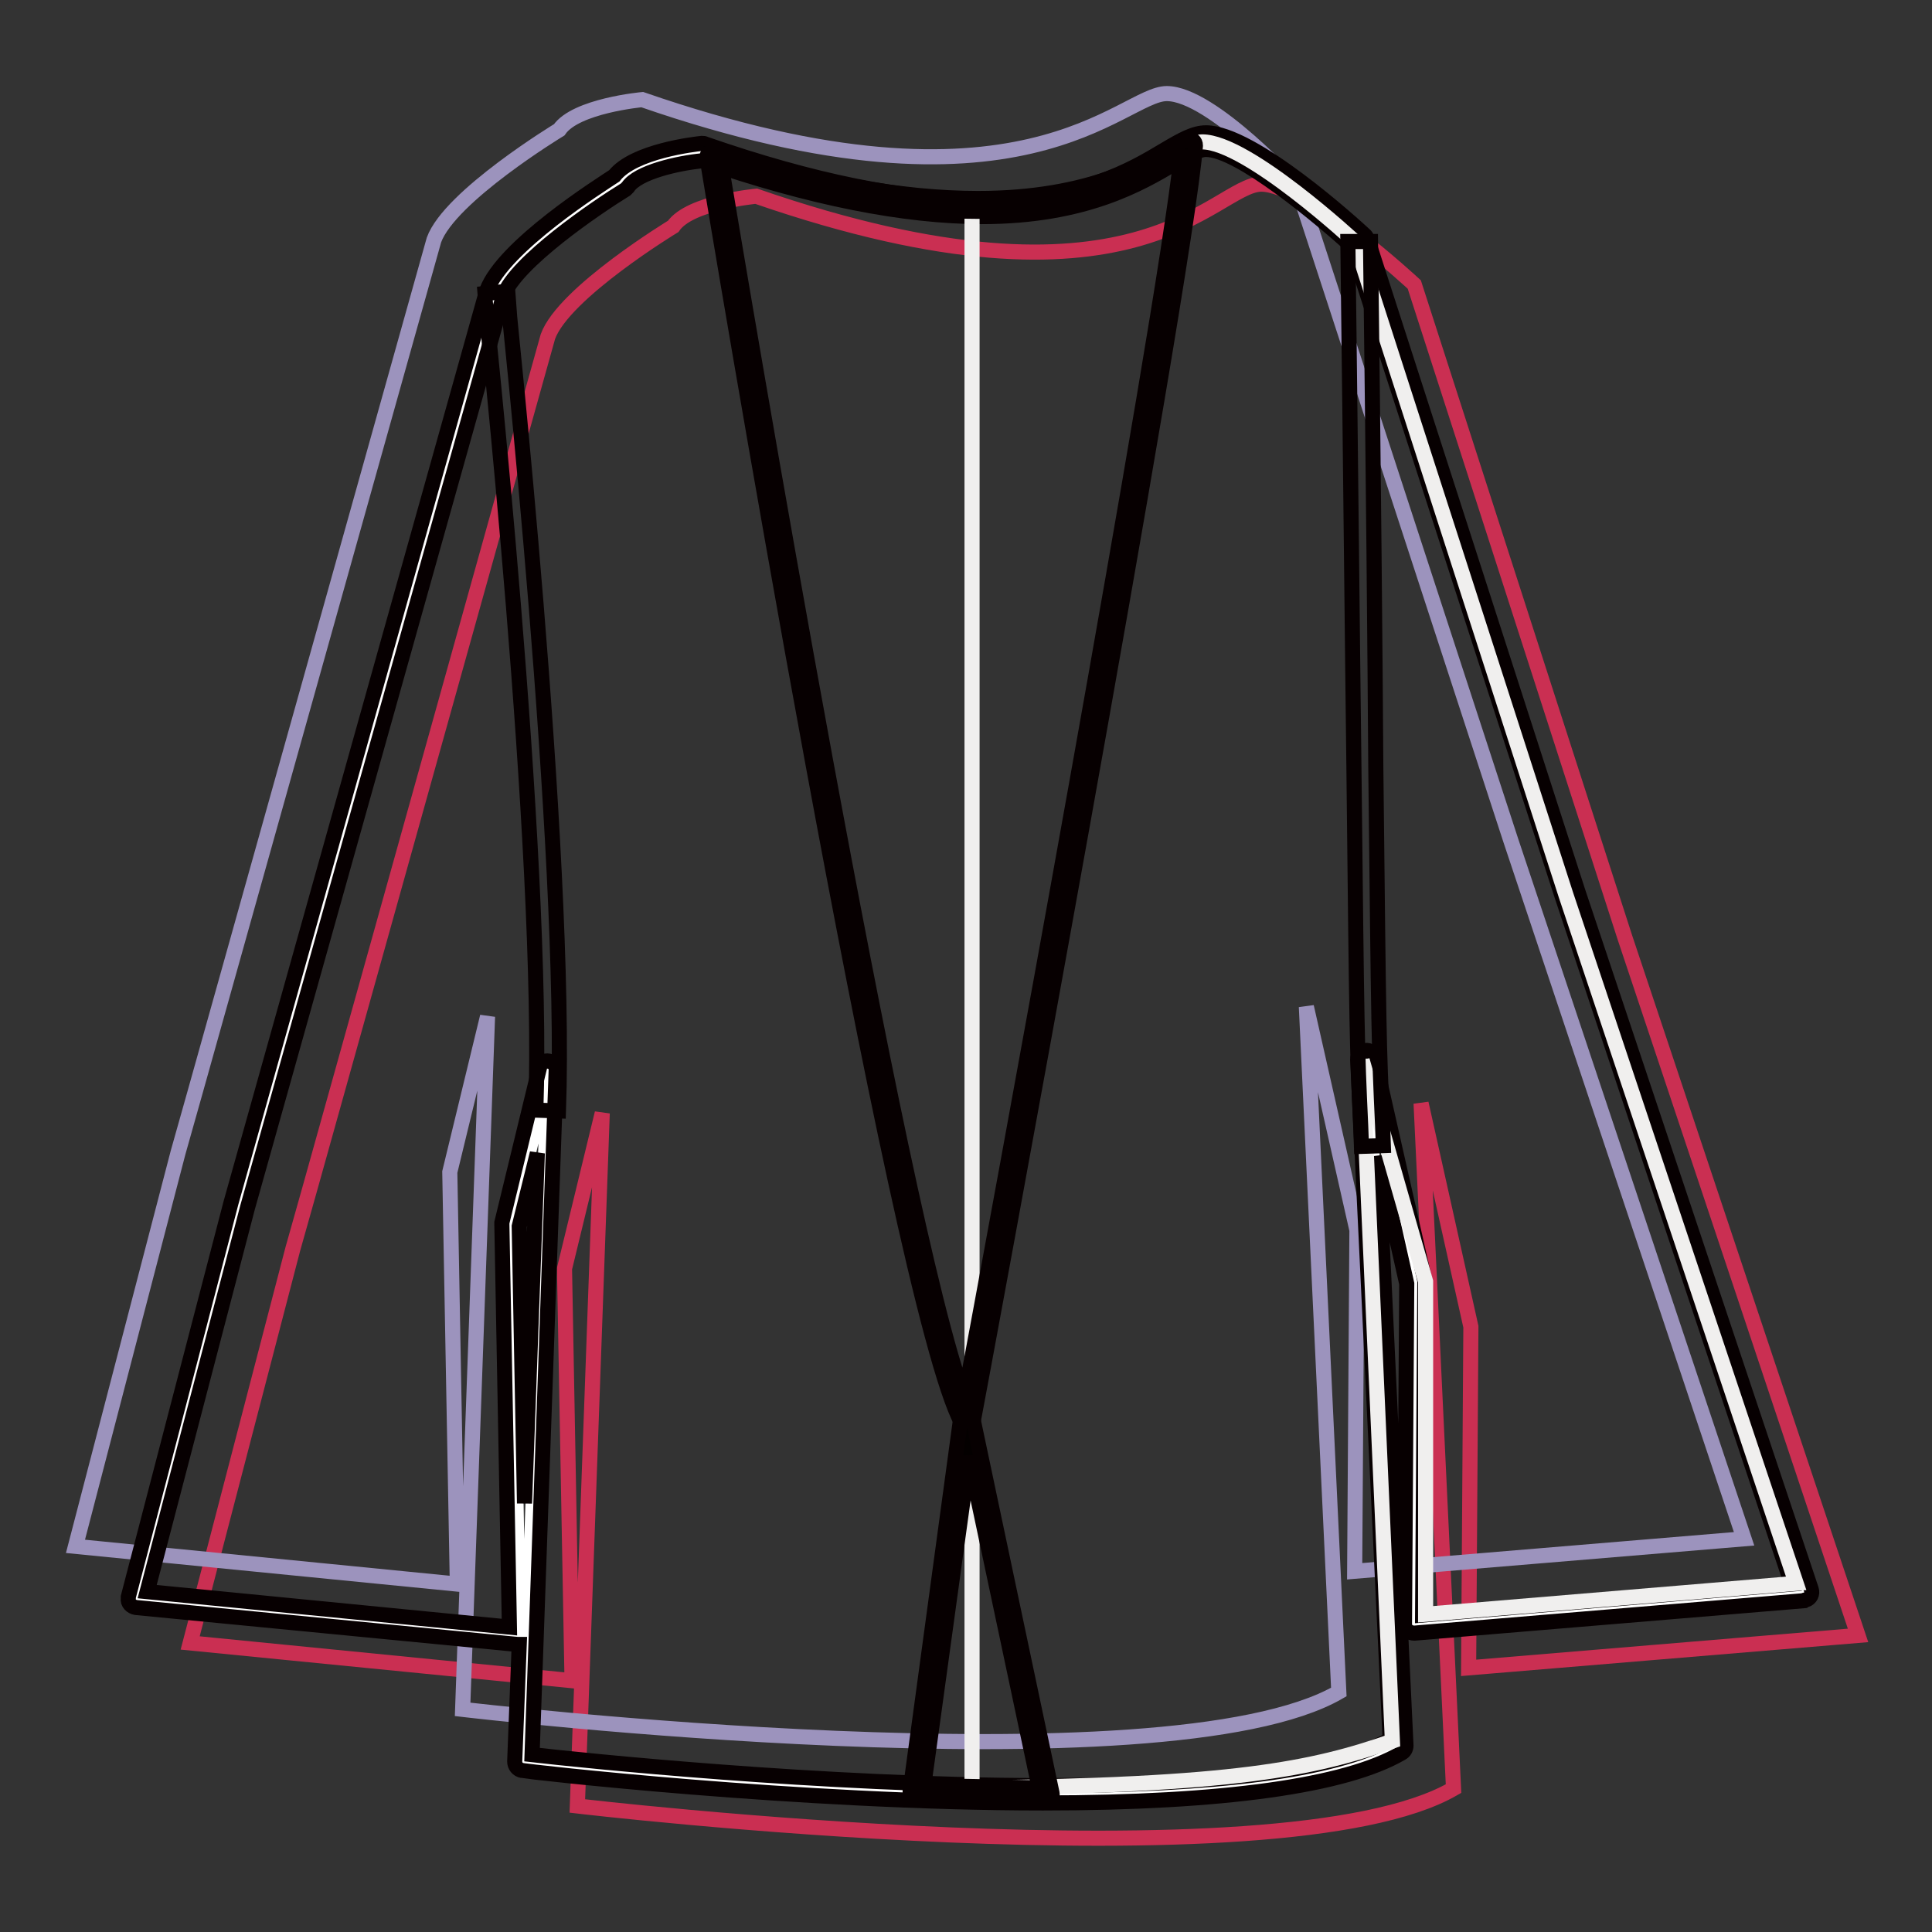
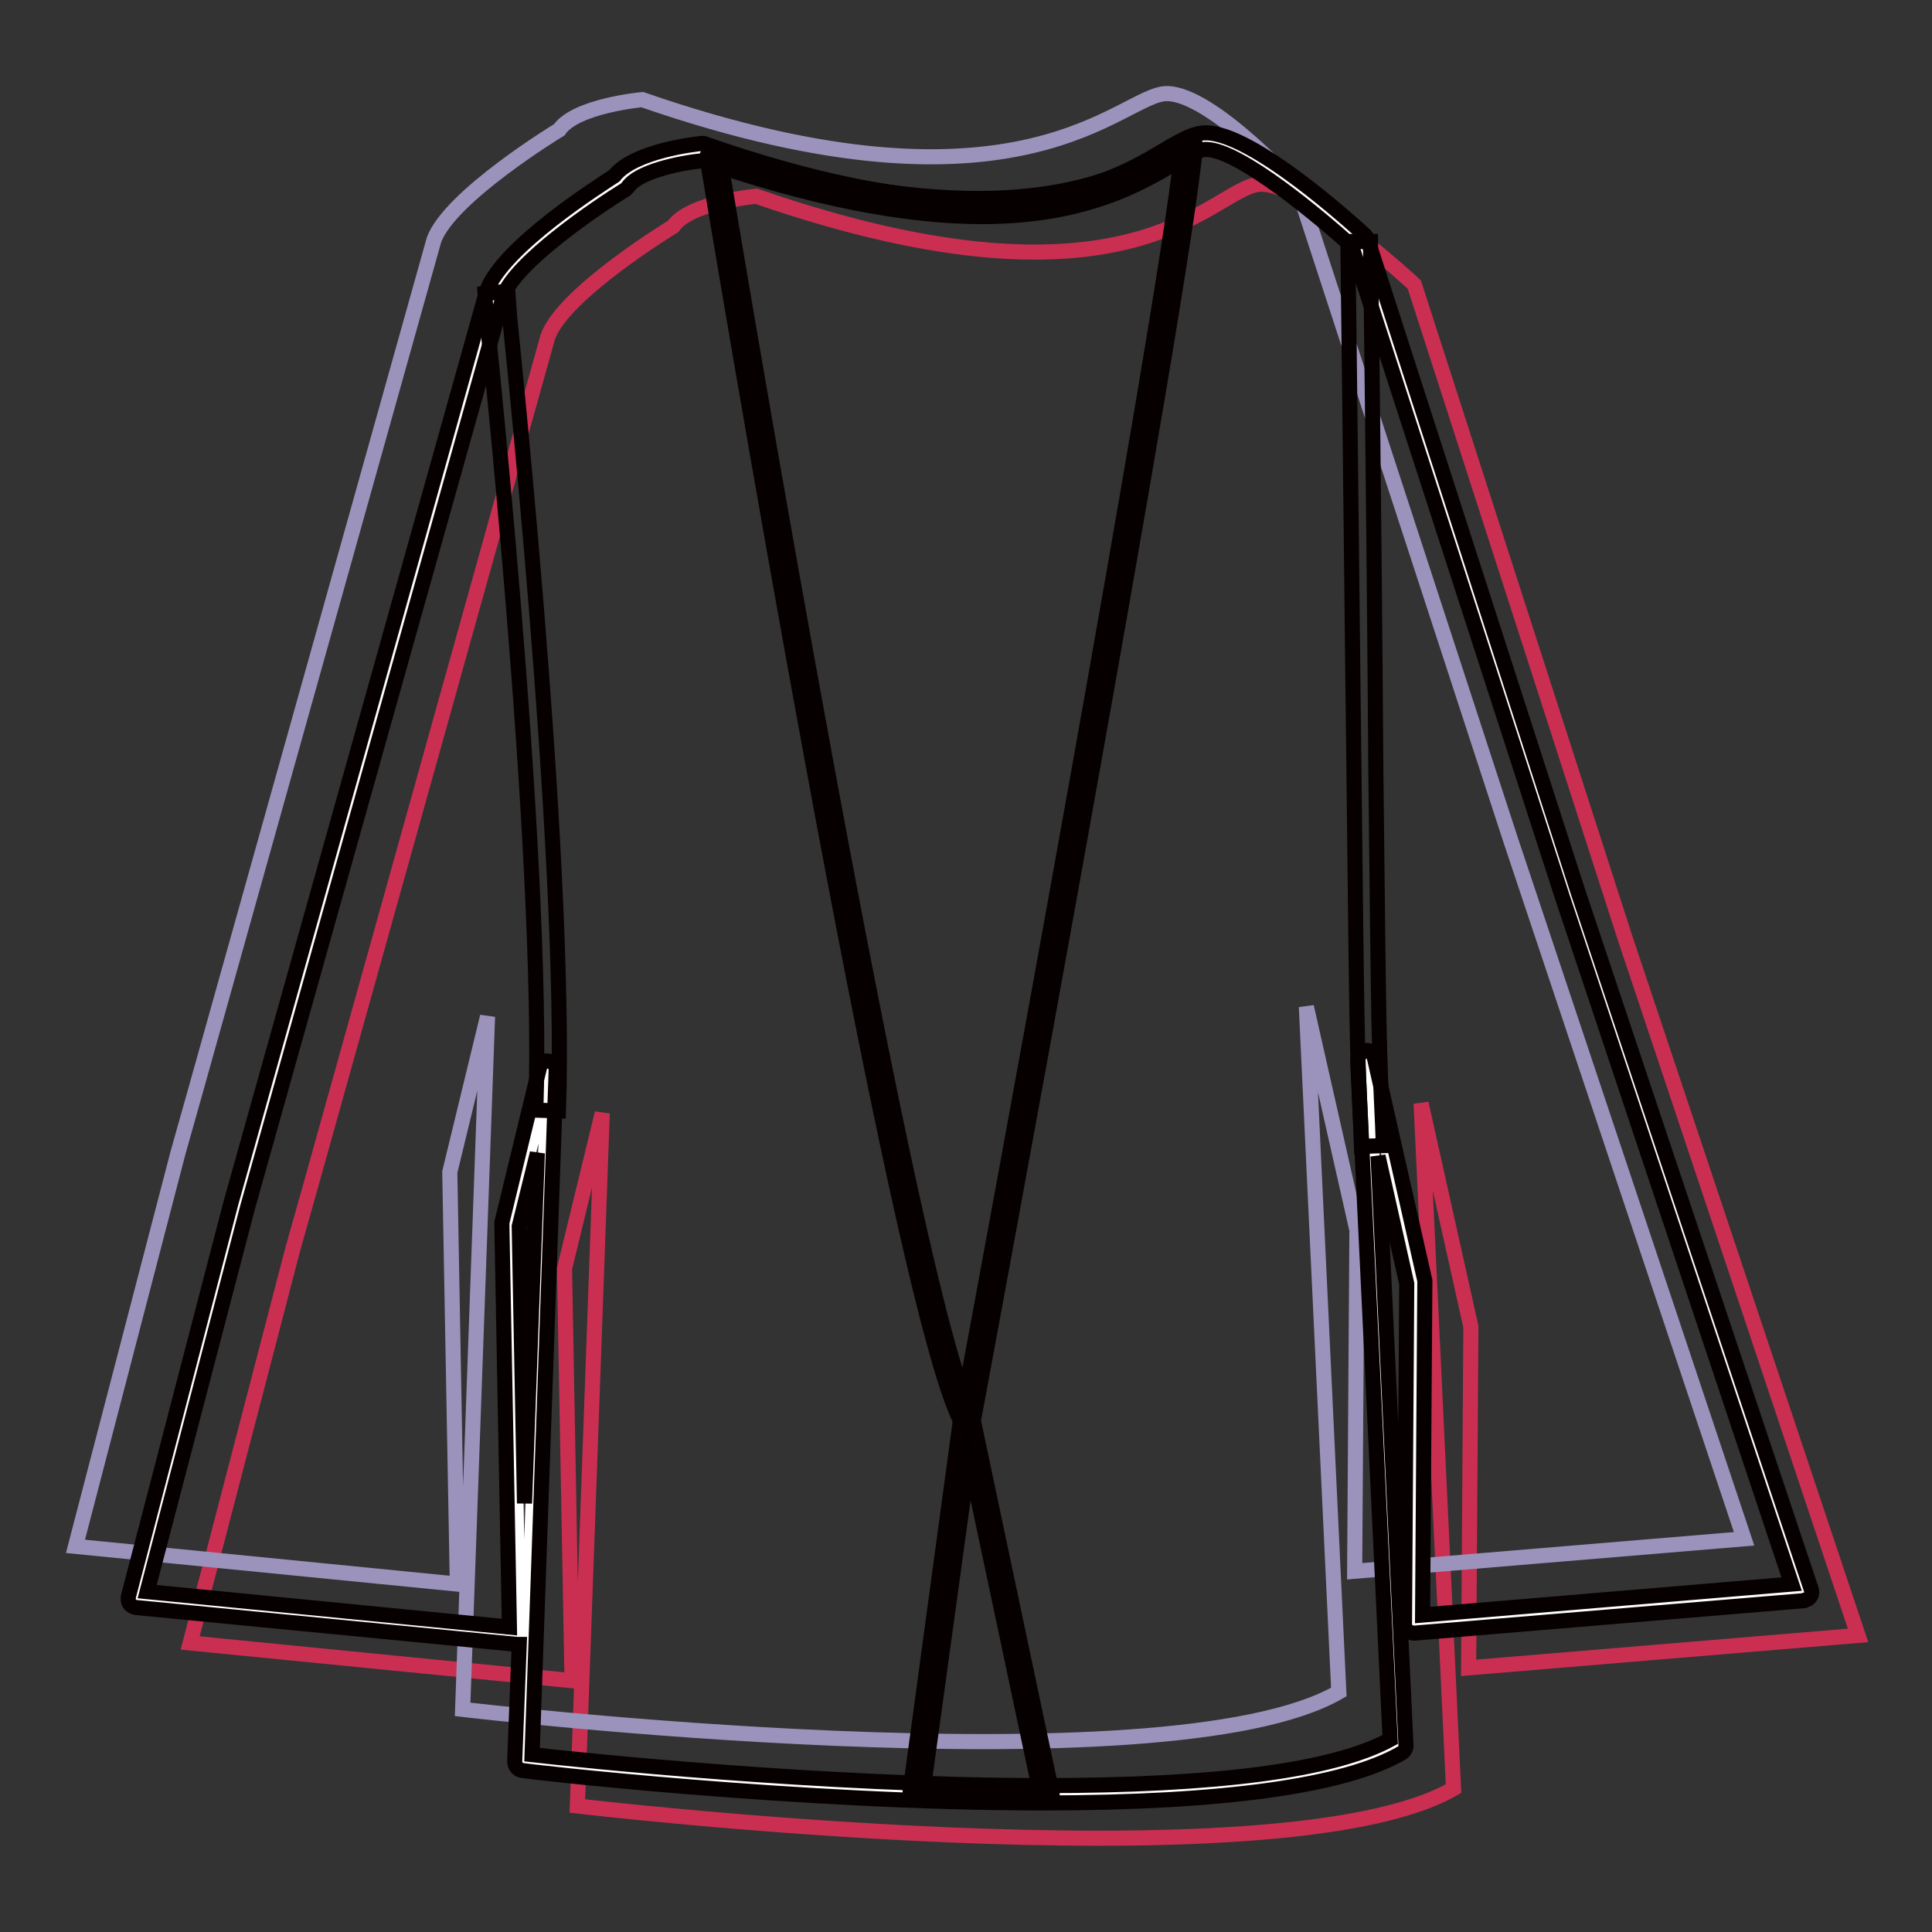
<svg xmlns="http://www.w3.org/2000/svg" version="1.1" x="0px" y="0px" viewBox="0 0 256 256" enable-background="new 0 0 256 256" xml:space="preserve">
  <rect x="0" y="0" width="256" height="256" fill="#333333" stroke="none" />
  <g>
    <path stroke-width="2" fill-opacity="0" stroke="#ca2f52" d="M100.2,26c0,0-8.8,0.8-11,4c0,0-14.5,8.8-16.6,14.6L41,157.7l-2.2,7.8l-13.6,52.2l50.6,5l-1-54.6l5-20.6 l-3.3,91.8c0,0,93.1,11,116.1-2.3l-4.3-90.8l6.6,29.6l-0.3,45.2l51.6-4.3l-30.9-92.5l-27.9-86.5c0,0-14.3-13.3-20.3-13.3 C160.8,24.5,150.8,43.5,100.2,26L100.2,26z" />
    <path stroke-width="2" fill-opacity="0" stroke="#9c93bd" d="M85.1,13.2c0,0-8.8,0.8-11,4c0,0-14.5,8.8-16.6,14.6L25.8,144.9l-2.2,7.8L10,204.9l50.6,5l-1-54.6l5-20.6 l-3.3,91.8c0,0,93.1,11,116.1-2.3l-4.3-90.8l6.7,29.6l-0.3,45.2l51.6-4.3l-30.9-92.5L172,25c0,0-11.4-12.6-17.4-12.6 C148.6,12.4,135.6,30.7,85.1,13.2z" />
    <path stroke-width="2" fill-opacity="0" stroke="#ffffff" d="M93.2,20.2c0,0-8.8,0.8-11,4c0,0-14.5,8.8-16.6,14.6L33.9,151.9l-2.2,7.8l-13.6,52.2l50.6,5l-1-54.6l5-20.6 l-3.3,91.8c0,0,93.1,11,116.1-2.3l-4.3-90.8l6.7,29.6l-0.3,45.2l51.6-4.3L208,118.4L180.1,32c0,0-14.3-13.3-20.3-13.3 C153.8,18.6,143.8,37.7,93.2,20.2z" />
    <path stroke-width="2" fill-opacity="0" stroke="#070001" d="M138.2,238.9c-32.5,0-68.7-4.2-69-4.3c-0.6-0.1-1-0.6-1-1.2l0.6-15.5c-0.1,0-0.1,0-0.2,0L18,213 c-0.6-0.1-1.1-0.6-1-1.2c0-0.1,0-0.1,0-0.2l13.6-52.2L64.5,38.5c2.2-5.9,15.1-14,16.9-15.2c2.6-3.3,10.7-4.2,11.6-4.3 c0.2,0,0.3,0,0.5,0.1c14.1,4.9,26.4,7.4,36.5,7.4c13.2,0,19.9-4,24.4-6.7c2.2-1.3,3.8-2.2,5.4-2.2c6.2,0,19.6,12.2,21.1,13.6 c0.1,0.1,0.2,0.3,0.3,0.5l27.9,86.5l30.9,92.4c0.2,0.6-0.1,1.2-0.7,1.4c-0.1,0-0.2,0-0.3,0.1l-51.6,4.3c-0.3,0-0.6-0.1-0.9-0.3 c-0.2-0.2-0.4-0.5-0.4-0.8l0.3-45.2l-3.8-16.9l3.7,78.1c0,0.4-0.2,0.8-0.6,1C178.3,236.6,162.2,238.9,138.2,238.9z M70.5,232.5 c6.1,0.7,38.5,4.1,67.7,4.1c23,0,38.4-2,46-6.1l-4.3-90.1c0-0.6,0.4-1.1,1-1.2c0.6-0.1,1.1,0.3,1.2,0.9l6.7,29.6l-0.3,44.3 l48.9-4.1L207,118.8l-27.9-86.2c-4.1-3.7-14.9-12.8-19.3-12.8c-1,0-2.4,0.8-4.2,1.9c-4.4,2.6-11.8,7-25.5,7 c-10.3,0-22.8-2.5-37-7.4c-3.2,0.3-8.6,1.5-9.9,3.5c-0.1,0.1-0.2,0.2-0.3,0.3c-3.9,2.4-14.5,9.6-16.2,14.1L32.8,160l-13.3,50.9 l48,4.7l-1-53.3c0-0.1,0-0.2,0-0.3l5-20.6c0.1-0.6,0.7-0.9,1.2-0.8c0.6,0.1,1,0.6,1,1.1L70.5,232.5z M68.8,162.5l0.7,36.7l1.7-46.4 L68.8,162.5z" />
-     <path stroke-width="2" fill-opacity="0" stroke="#f0efee" d="M128.8,236.9c34.5-0.3,45.2-2.5,55.7-6.2l-4-90.2l8.4,29.3l0,44.1l49.1-4.1l-30.5-91.2l-27.9-86.5 c0,0-14.3-13.3-20.3-13.3c-4.2,0-10.3,9.1-30.5,8.9L128.8,236.9z" />
    <path stroke-width="2" fill-opacity="0" stroke="#040000" d="M94.5,20.8c0,0,25,151.2,33.6,167.2c0,0,28.1-150.8,29.4-168.7C154.6,20.3,140,35.5,94.5,20.8z" />
    <path stroke-width="2" fill-opacity="0" stroke="#040000" d="M94.5,20.8c0,0,25,151.2,33.6,167.2c0,0,28.1-150.8,29.4-168.7C154.6,20.3,140,35.5,94.5,20.8z" />
    <path stroke-width="2" fill-opacity="0" stroke="#070001" d="M128.1,188.9c-0.3,0-0.6-0.2-0.7-0.4C118.8,172.5,94.7,27.2,93.7,21c-0.1-0.5,0.2-0.9,0.7-1 c0.1,0,0.3,0,0.4,0c13,4.2,24.7,6.3,34.8,6.3c15,0,22.6-4.8,25.9-6.8c0.8-0.5,1.4-0.9,1.8-1c0.3-0.1,0.6,0,0.8,0.1 c0.2,0.2,0.3,0.4,0.3,0.7c-1.3,17.8-29.1,167.3-29.4,168.8c-0.1,0.4-0.3,0.6-0.7,0.7L128.1,188.9z M95.6,22.1 C98,36.6,119,161.8,127.8,185.2c3.7-19.8,26.4-142.6,28.7-164.4c-0.1,0-0.1,0.1-0.2,0.1c-3.4,2.1-11.3,7.1-26.8,7.1 C119.7,28,108.2,26,95.6,22.1L95.6,22.1z" />
    <path stroke-width="2" fill-opacity="0" stroke="#070001" d="M74,147.2l-3-0.1c1.2-34.2-6.8-107.4-6.8-108.2l3-0.3C67.2,39.4,75.2,112.8,74,147.2z M180.4,151.9 l-0.1-2.7c-0.5-11-0.5-11-0.9-47.7C179.2,86,179,64.1,178.6,32l3,0c0.4,32.1,0.6,54.1,0.7,69.5c0.4,36.6,0.4,36.6,0.9,47.6l0.1,2.7 L180.4,151.9L180.4,151.9z" />
    <path stroke-width="2" fill-opacity="0" stroke="#040000" d="M128.1,188l-6.7,49.4l17.3,0.3L128.1,188z" />
    <path stroke-width="2" fill-opacity="0" stroke="#040000" d="M128.1,188l-6.7,49.4l17.3,0.3L128.1,188z" />
    <path stroke-width="2" fill-opacity="0" stroke="#070001" d="M138.7,238.6L138.7,238.6l-17.3-0.3c-0.2,0-0.5-0.1-0.6-0.3c-0.2-0.2-0.2-0.4-0.2-0.7l6.7-49.4 c0.1-0.4,0.4-0.7,0.8-0.7h0c0.4,0,0.7,0.3,0.8,0.7l10.5,49.7c0.1,0.5-0.2,0.9-0.6,1C138.8,238.6,138.7,238.6,138.7,238.6z  M122.4,236.6l15.3,0.3l-9.3-43.9L122.4,236.6z" />
  </g>
</svg>